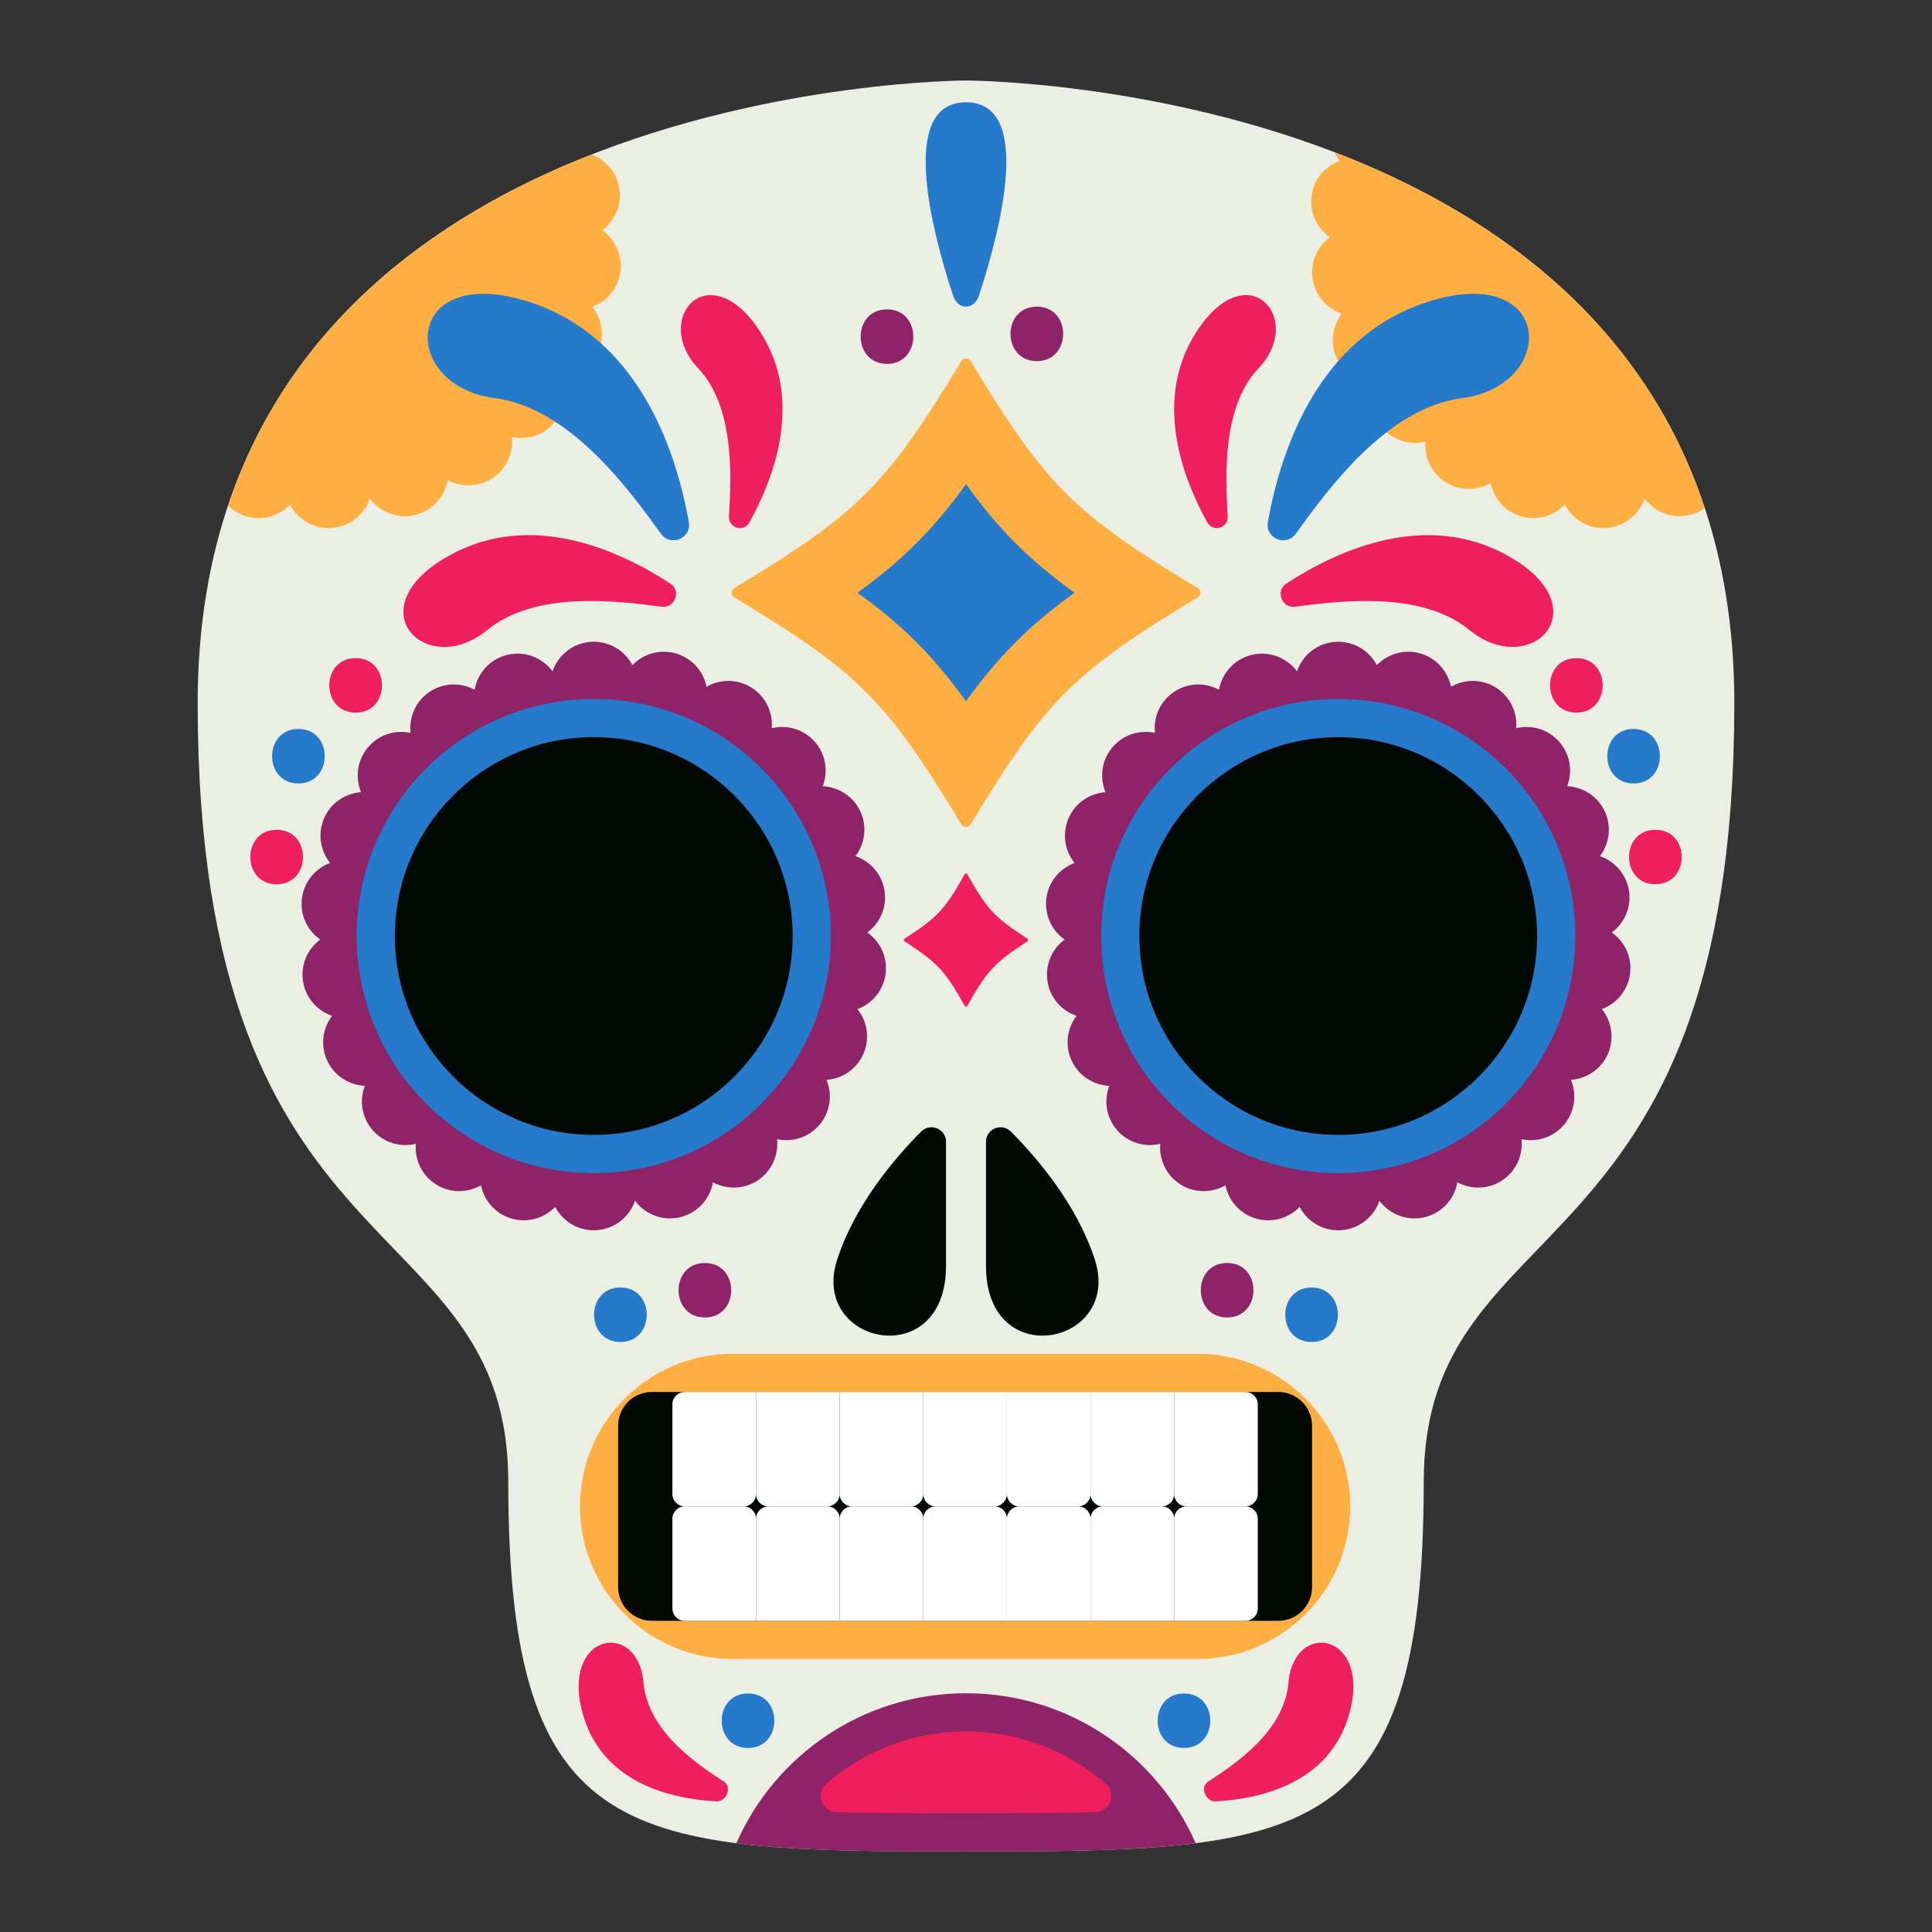
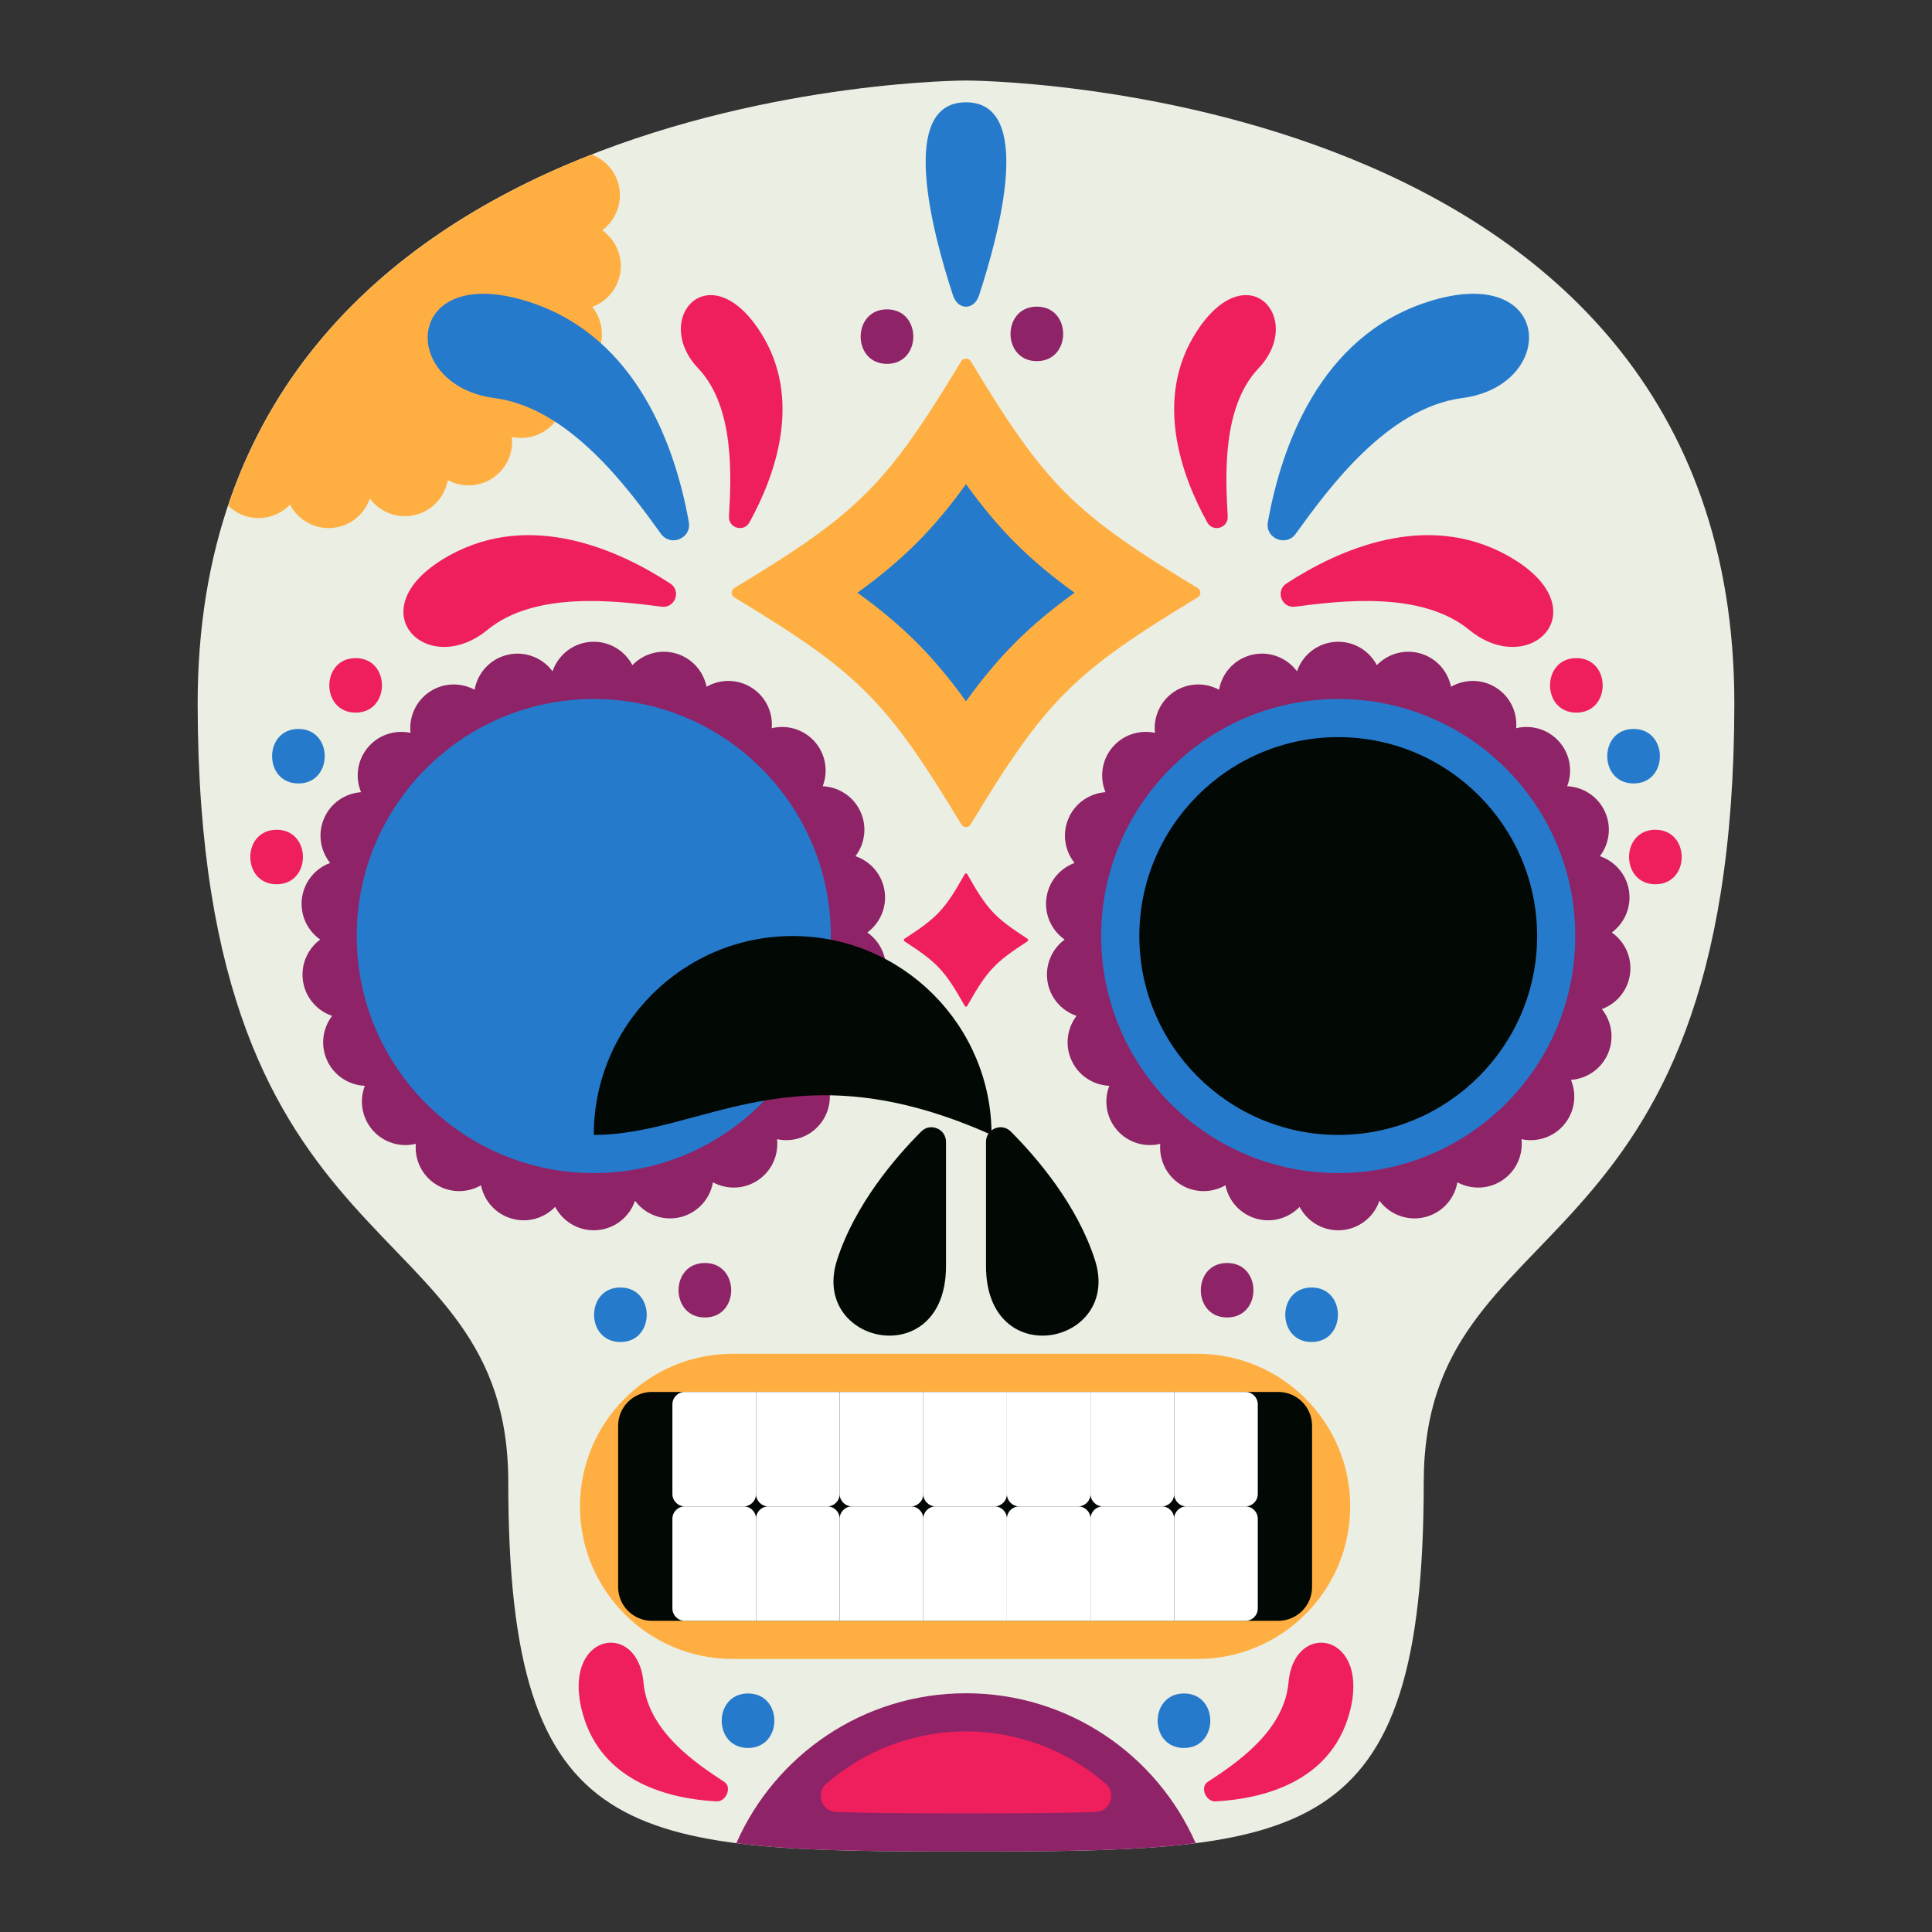
<svg xmlns="http://www.w3.org/2000/svg" version="1.1" id="Layer_1" x="0px" y="0px" width="1200px" height="1200px" viewBox="0 0 1200 1200" enable-background="new 0 0 1200 1200" xml:space="preserve">
  <rect x="0" y="0" width="1200" height="1200" fill="#333333" stroke="none" />
  <g>
    <g>
      <path fill="#EAEEE3" d="M600,50c0,0-477.598,0-477.23,387.324c0.343,359.557,192.924,309.609,192.924,483.38    C315.694,1146.899,390.155,1150,600,1150s284.309-3.101,284.309-229.296c0-173.771,192.579-123.823,192.922-483.38    C1077.599,50,600,50,600,50z" />
      <path fill="#FFAF41" d="M180.119,313.455c4.524,8.638,13.56,14.54,23.987,14.54c11.895,0,21.976-7.681,25.612-18.344    c6.707,9.052,18.645,13.305,29.976,9.687c9.934-3.171,16.745-11.542,18.428-21.146c8.575,4.64,19.367,4.494,28.018-1.328    c8.651-5.82,12.853-15.762,11.784-25.454c9.531,2.06,19.852-1.099,26.53-9.105c6.68-8.007,7.936-18.727,4.201-27.733    c9.726-0.687,18.753-6.604,22.929-16.157c4.173-9.554,2.384-20.197-3.719-27.802c9.146-3.378,16.16-11.581,17.499-21.921    c1.339-10.339-3.354-20.058-11.34-25.655c7.838-5.799,12.278-15.636,10.674-25.938c-1.557-9.991-8.413-17.793-17.242-21.124    c-92.755,36.342-186.673,101.455-225.766,218.04c3.083,3.032,6.892,5.407,11.337,6.699    C163.038,323.627,173.361,320.486,180.119,313.455z" />
-       <path fill="#FFAF41" d="M828.852,94.522c0.896,1.88,1.97,3.681,3.285,5.319c-9.148,3.377-16.16,11.58-17.499,21.92    c-1.339,10.341,3.354,20.059,11.339,25.655c-7.837,5.8-12.277,15.636-10.674,25.938c1.605,10.303,8.827,18.322,18.059,21.463    c-5.906,7.76-7.42,18.445-3.001,27.888c4.42,9.443,13.596,15.125,23.338,15.561c-3.501,9.1-1.97,19.783,4.914,27.615    c6.882,7.832,17.28,10.723,26.755,8.418c-0.816,9.716,3.639,19.545,12.436,25.141c8.799,5.596,19.59,5.466,28.044,0.606    c1.929,9.558,8.954,17.749,18.965,20.663c10.013,2.915,20.338-0.226,27.095-7.256c4.525,8.638,13.562,14.54,23.986,14.54    c11.895,0,21.974-7.681,25.61-18.344c6.707,9.052,18.646,13.305,29.979,9.687c2.706-0.865,5.155-2.143,7.36-3.699    C1019.569,196.482,923.222,130.74,828.852,94.522z" />
      <g>
        <path fill="#FFAF41" d="M455.004,1030.409c-52.257,0-94.769-42.512-94.769-94.77c0-52.254,42.514-94.769,94.769-94.769h288.864     c52.257,0,94.769,42.515,94.769,94.769c0,52.258-42.512,94.77-94.769,94.77H455.004z" />
        <path fill="#020804" d="M793.946,1006.717H404.929c-11.6,0-21.002-9.402-21.002-20.999V885.562c0-11.598,9.402-21,21.002-21     h389.017c11.597,0,20.999,9.402,20.999,21v100.155C814.945,997.314,805.542,1006.717,793.946,1006.717z" />
        <g>
          <path fill="#FFFFFF" d="M469.585,1006.717h-44.268c-4.221,0-7.674-3.453-7.674-7.672v-55.731c0-4.221,3.453-7.674,7.674-7.674      h36.595c4.218,0,7.673,3.453,7.673,7.674V1006.717z" />
          <path fill="#FFFFFF" d="M521.525,1006.717h-51.939v-63.403c0-4.221,3.453-7.674,7.672-7.674h36.595      c4.221,0,7.673,3.453,7.673,7.674V1006.717z" />
          <path fill="#FFFFFF" d="M573.467,1006.717h-51.942v-63.403c0-4.221,3.453-7.674,7.674-7.674h36.595      c4.221,0,7.674,3.453,7.674,7.674V1006.717L573.467,1006.717z" />
          <path fill="#FFFFFF" d="M625.407,1006.717h-51.942v-63.403c0-4.221,3.453-7.674,7.674-7.674h36.595      c4.221,0,7.674,3.453,7.674,7.674V1006.717z" />
          <path fill="#FFFFFF" d="M677.347,1006.717h-51.939v-63.403c0-4.221,3.453-7.674,7.671-7.674h36.595      c4.221,0,7.674,3.453,7.674,7.674V1006.717L677.347,1006.717z" />
          <path fill="#FFFFFF" d="M729.289,1006.717h-51.942v-63.403c0-4.221,3.453-7.674,7.674-7.674h36.595      c4.221,0,7.674,3.453,7.674,7.674V1006.717L729.289,1006.717z" />
          <path fill="#FFFFFF" d="M773.557,1006.717h-44.268v-63.403c0-4.221,3.452-7.674,7.671-7.674h36.597      c4.219,0,7.672,3.453,7.672,7.674v55.731C781.229,1003.264,777.776,1006.717,773.557,1006.717z" />
        </g>
        <g>
          <path fill="#FFFFFF" d="M729.289,864.562h44.268c4.219,0,7.672,3.454,7.672,7.674v55.73c0,4.221-3.453,7.673-7.672,7.673H736.96      c-4.219,0-7.671-3.452-7.671-7.673V864.562L729.289,864.562z" />
          <path fill="#FFFFFF" d="M677.347,864.562h51.942v63.404c0,4.221-3.453,7.673-7.674,7.673h-36.595      c-4.221,0-7.674-3.452-7.674-7.673V864.562L677.347,864.562z" />
          <path fill="#FFFFFF" d="M625.407,864.562h51.939v63.404c0,4.221-3.453,7.673-7.674,7.673h-36.595      c-4.218,0-7.671-3.452-7.671-7.673V864.562z" />
          <path fill="#FFFFFF" d="M573.467,864.562h51.94v63.404c0,4.221-3.453,7.673-7.674,7.673h-36.595      c-4.219,0-7.672-3.452-7.672-7.673V864.562L573.467,864.562z" />
          <path fill="#FFFFFF" d="M521.525,864.562h51.942v63.404c0,4.221-3.453,7.673-7.674,7.673h-36.595      c-4.221,0-7.674-3.452-7.674-7.673V864.562z" />
          <path fill="#FFFFFF" d="M469.585,864.562h51.939v63.404c0,4.221-3.452,7.673-7.673,7.673h-36.595      c-4.219,0-7.672-3.452-7.672-7.673V864.562L469.585,864.562z" />
          <path fill="#FFFFFF" d="M425.318,864.562h44.268v63.404c0,4.221-3.455,7.673-7.673,7.673h-36.595      c-4.221,0-7.674-3.452-7.674-7.673v-55.73C417.644,868.017,421.097,864.562,425.318,864.562z" />
        </g>
      </g>
      <g>
        <g>
          <path fill="#020804" d="M587.578,786.351v-77.136c0-8.038-9.724-12.1-15.398-6.406c-16.324,16.375-41.243,45.501-52.263,79.784      C503.003,835.218,587.578,853.073,587.578,786.351z" />
          <path fill="#020804" d="M612.422,786.351v-77.136c0-8.038,9.723-12.1,15.398-6.406c16.323,16.375,41.242,45.501,52.263,79.784      C696.998,835.218,612.422,853.073,612.422,786.351z" />
        </g>
      </g>
      <path fill="#FFAF41" d="M743.904,365.257c-77.23-46.644-94.363-63.776-141.005-141.007c-1.228-2.029-4.57-2.029-5.795,0    c-46.644,77.231-63.776,94.363-141.007,141.007c-1.017,0.612-1.635,1.712-1.635,2.897s0.618,2.284,1.635,2.896    c77.234,46.647,94.365,63.78,141.007,141.006c0.612,1.016,1.711,1.635,2.896,1.635s2.283-0.62,2.898-1.635    c46.64-77.229,63.772-94.36,141.005-141.006c1.014-0.613,1.634-1.711,1.634-2.896S744.919,365.869,743.904,365.257z" />
      <path fill="#257ACC" d="M600,435.584c-20.295-28.118-39.308-47.135-67.433-67.43c28.121-20.295,47.136-39.311,67.433-67.434    c20.294,28.122,39.312,47.138,67.433,67.434C639.309,388.449,620.294,407.464,600,435.584z" />
      <path fill="#EF1F5D" d="M638.16,583.049c-20.48-13.273-25.023-18.146-37.393-40.123c-0.324-0.577-1.211-0.577-1.535,0    c-12.369,21.977-16.913,26.85-37.391,40.123c-0.27,0.173-0.433,0.486-0.433,0.822c0,0.337,0.163,0.65,0.433,0.824    c20.48,13.273,25.023,18.147,37.391,40.121c0.161,0.289,0.454,0.465,0.768,0.465c0.314,0,0.606-0.178,0.768-0.465    c12.369-21.974,16.911-26.848,37.393-40.121c0.268-0.174,0.433-0.487,0.433-0.824C638.593,583.535,638.428,583.222,638.16,583.049    z" />
      <g>
        <path fill="#EF1F5D" d="M410.972,376.831c8.288,1.076,12.355-9.815,5.354-14.381c-32.198-21.003-86.569-45.437-137.123-17.501     c-58.893,32.542-14.706,77.644,23.582,46.266C332.523,366.846,382.866,373.183,410.972,376.831z" />
        <path fill="#257ACC" d="M410.549,331.572c5.98,8.282,19.085,2.787,17.292-7.27c-8.246-46.261-31.999-115.144-99.202-136.789     c-78.286-25.215-81.467,51.901-21.468,59.737C353.772,253.337,390.27,303.482,410.549,331.572z" />
        <path fill="#EF1F5D" d="M452.778,320.806c-0.409,7.179,9.189,9.993,12.674,3.703c16.026-28.935,33.622-77.107,6.514-118.757     c-31.578-48.52-67.541-7.803-38.24,23.107C456.483,252.865,454.165,296.46,452.778,320.806z" />
      </g>
      <g>
        <path fill="#EF1F5D" d="M804.358,376.831c-8.288,1.076-12.355-9.815-5.354-14.381c32.199-21.003,86.569-45.437,137.125-17.501     c58.894,32.542,14.703,77.644-23.583,46.266C882.807,366.846,832.465,373.183,804.358,376.831z" />
        <path fill="#257ACC" d="M804.781,331.572c-5.98,8.282-19.086,2.787-17.292-7.27c8.248-46.261,32-115.144,99.204-136.789     c78.286-25.215,81.468,51.901,21.468,59.737C861.559,253.337,825.061,303.482,804.781,331.572z" />
        <path fill="#EF1F5D" d="M762.552,320.806c0.41,7.179-9.188,9.993-12.672,3.703c-16.026-28.935-33.622-77.107-6.516-118.757     c31.578-48.52,67.541-7.803,38.242,23.107C758.849,252.865,761.164,296.46,762.552,320.806z" />
      </g>
      <g>
        <g>
          <path fill="#EF1F5D" d="M220.893,408.769c-21.779,0-21.814,33.847,0,33.847C242.67,442.615,242.707,408.769,220.893,408.769z" />
          <path fill="#257ACC" d="M185.354,452.769c-21.779,0-21.814,33.847,0,33.847C207.133,486.615,207.168,452.769,185.354,452.769z" />
          <path fill="#EF1F5D" d="M171.816,515.385c-21.778,0-21.814,33.846,0,33.846C193.594,549.23,193.63,515.385,171.816,515.385z" />
        </g>
        <g>
          <path fill="#EF1F5D" d="M979.107,408.769c21.779,0,21.814,33.847,0,33.847C957.33,442.615,957.295,408.769,979.107,408.769z" />
          <path fill="#257ACC" d="M1014.647,452.769c21.779,0,21.813,33.847,0,33.847C992.869,486.615,992.832,452.769,1014.647,452.769z" />
          <path fill="#EF1F5D" d="M1028.187,515.385c21.777,0,21.814,33.846,0,33.846C1006.408,549.23,1006.37,515.385,1028.187,515.385z" />
        </g>
      </g>
      <g>
        <path fill="#8E2367" d="M538.721,579.193c7.839-5.799,12.28-15.637,10.676-25.938c-1.604-10.303-8.827-18.323-18.058-21.465     c5.903-7.759,7.42-18.444,3-27.888s-13.598-15.124-23.338-15.562c3.502-9.1,1.969-19.783-4.914-27.614     c-6.884-7.832-17.28-10.724-26.755-8.419c0.817-9.716-3.638-19.546-12.436-25.141c-8.8-5.597-19.59-5.465-28.045-0.605     c-1.93-9.558-8.955-17.75-18.966-20.664c-10.013-2.915-20.336,0.227-27.094,7.255c-4.523-8.637-13.561-14.54-23.986-14.54     c-11.896,0-21.975,7.682-25.611,18.346c-6.707-9.053-18.646-13.305-29.978-9.687c-9.932,3.171-16.745,11.541-18.428,21.146     c-8.575-4.641-19.365-4.493-28.017,1.328c-8.65,5.82-12.851,15.762-11.784,25.453c-9.53-2.059-19.852,1.1-26.529,9.106     c-6.679,8.007-7.936,18.726-4.201,27.733c-9.727,0.687-18.753,6.604-22.928,16.158c-4.175,9.553-2.386,20.197,3.716,27.801     c-9.146,3.379-16.158,11.582-17.499,21.923c-1.337,10.339,3.354,20.058,11.341,25.655c-7.839,5.799-12.28,15.635-10.676,25.938     c1.606,10.302,8.827,18.321,18.059,21.461c-5.904,7.761-7.42,18.446-3,27.89c4.421,9.441,13.597,15.125,23.338,15.561     c-3.502,9.101-1.969,19.784,4.914,27.615s17.281,10.722,26.755,8.417c-0.817,9.718,3.638,19.547,12.438,25.142     c8.797,5.597,19.587,5.465,28.042,0.606c1.93,9.558,8.956,17.749,18.966,20.663c10.013,2.915,20.336-0.228,27.095-7.255     c4.523,8.637,13.559,14.538,23.987,14.538c11.894,0,21.975-7.682,25.611-18.346c6.707,9.054,18.645,13.306,29.976,9.688     c9.934-3.171,16.745-11.541,18.429-21.146c8.575,4.643,19.367,4.494,28.019-1.326c8.65-5.822,12.852-15.763,11.782-25.455     c9.532,2.058,19.852-1.098,26.531-9.106c6.68-8.007,7.936-18.726,4.201-27.731c9.727-0.688,18.751-6.605,22.928-16.159     c4.176-9.553,2.385-20.196-3.719-27.8c9.146-3.379,16.161-11.582,17.5-21.923C551.399,594.508,546.705,584.789,538.721,579.193z      M440.606,688.091c-6.373,4.288-10.319,10.817-11.54,17.832c-6.256-3.396-13.825-4.354-21.146-2.016     c-8.498,2.713-14.697,9.243-17.37,17.083c-4.934-6.657-12.823-10.99-21.745-10.99c-7.682,0-14.602,3.213-19.529,8.351     c-3.295-6.31-9.042-11.329-16.418-13.477c-7.375-2.146-14.916-0.994-21.084,2.561c-1.401-6.98-5.514-13.403-11.996-17.526     c-6.481-4.124-14.044-5.126-20.96-3.435c0.606-7.094-1.549-14.413-6.62-20.183c-5.072-5.771-12.052-8.846-19.165-9.154     c2.565-6.642,2.542-14.272-0.715-21.229c-3.258-6.955-9.101-11.861-15.844-14.146c4.32-5.659,6.43-12.99,5.247-20.581     c-1.181-7.592-5.421-13.933-11.256-18.012c5.727-4.229,9.804-10.678,10.79-18.294c0.984-7.618-1.313-14.894-5.776-20.44     c6.682-2.459,12.396-7.512,15.472-14.551c3.077-7.039,2.904-14.666,0.167-21.24c7.103-0.493,14.002-3.747,18.924-9.646     c4.919-5.898,6.884-13.271,6.095-20.346c6.957,1.512,14.493,0.315,20.865-3.973c6.373-4.289,10.319-10.816,11.54-17.832     c6.256,3.396,13.825,4.353,21.146,2.017c8.498-2.714,14.697-9.243,17.37-17.085c4.934,6.658,12.824,10.992,21.745,10.992     c7.683,0,14.602-3.214,19.529-8.352c3.295,6.311,9.041,11.329,16.418,13.477c7.375,2.147,14.916,0.995,21.084-2.561     c1.399,6.979,5.514,13.405,11.996,17.527c6.483,4.123,14.045,5.125,20.96,3.434c-0.606,7.095,1.55,14.412,6.621,20.183     s12.052,8.847,19.164,9.155c-2.564,6.643-2.542,14.27,0.715,21.227c3.258,6.958,9.101,11.863,15.843,14.148     c-4.318,5.66-6.429,12.99-5.246,20.58c1.182,7.592,5.422,13.935,11.257,18.014c-5.727,4.227-9.804,10.676-10.79,18.294     c-0.984,7.618,1.312,14.893,5.776,20.44c-6.682,2.456-12.396,7.512-15.472,14.55c-3.077,7.04-2.904,14.666-0.168,21.239     c-7.103,0.494-14.002,3.748-18.924,9.647c-4.92,5.898-6.884,13.27-6.095,20.346C454.514,682.605,446.98,683.802,440.606,688.091z     " />
        <circle fill="#257ACC" cx="368.805" cy="581.384" r="147.231" />
-         <path fill="#020804" d="M368.805,704.921c-68.12,0-123.538-55.42-123.538-123.538c0-68.117,55.418-123.538,123.538-123.538     c68.117,0,123.535,55.421,123.535,123.538C492.343,649.501,436.922,704.921,368.805,704.921z" />
+         <path fill="#020804" d="M368.805,704.921c0-68.117,55.418-123.538,123.538-123.538     c68.117,0,123.535,55.421,123.535,123.538C492.343,649.501,436.922,704.921,368.805,704.921z" />
        <path fill="#8E2367" d="M1001.112,579.193c7.84-5.799,12.281-15.637,10.676-25.938c-1.604-10.303-8.826-18.323-18.058-21.465     c5.906-7.759,7.42-18.444,3.001-27.888c-4.42-9.443-13.596-15.124-23.338-15.562c3.502-9.1,1.97-19.783-4.914-27.614     c-6.883-7.832-17.28-10.724-26.756-8.419c0.817-9.716-3.637-19.546-12.436-25.141c-8.798-5.597-19.59-5.465-28.043-0.605     c-1.931-9.558-8.957-17.75-18.967-20.664c-10.011-2.915-20.336,0.227-27.095,7.255c-4.523-8.637-13.56-14.54-23.987-14.54     c-11.894,0-21.973,7.682-25.609,18.346c-6.707-9.053-18.646-13.305-29.979-9.687c-9.934,3.171-16.744,11.541-18.428,21.146     c-8.575-4.641-19.367-4.493-28.018,1.328c-8.652,5.82-12.853,15.762-11.784,25.453c-9.531-2.059-19.851,1.1-26.53,9.106     c-6.678,8.007-7.934,18.726-4.201,27.733c-9.727,0.687-18.753,6.604-22.926,16.158c-4.176,9.553-2.387,20.197,3.716,27.801     c-9.146,3.379-16.16,11.582-17.497,21.923c-1.339,10.339,3.353,20.058,11.34,25.655c-7.838,5.799-12.278,15.635-10.675,25.938     c1.605,10.302,8.828,18.321,18.059,21.461c-5.905,7.761-7.42,18.446-3,27.89c4.419,9.441,13.595,15.125,23.338,15.561     c-3.502,9.101-1.971,19.784,4.913,27.615c6.882,7.831,17.281,10.722,26.756,8.417c-0.817,9.718,3.638,19.547,12.437,25.142     c8.797,5.597,19.589,5.465,28.042,0.606c1.931,9.558,8.957,17.749,18.967,20.663c10.011,2.915,20.337-0.228,27.095-7.255     c4.523,8.637,13.56,14.538,23.987,14.538c11.895,0,21.974-7.682,25.609-18.346c6.707,9.054,18.647,13.306,29.979,9.688     c9.934-3.171,16.745-11.541,18.428-21.146c8.575,4.643,19.367,4.494,28.018-1.326c8.652-5.822,12.854-15.763,11.784-25.455     c9.531,2.058,19.852-1.098,26.531-9.106c6.677-8.007,7.933-18.726,4.2-27.731c9.726-0.688,18.751-6.605,22.927-16.159     c4.175-9.553,2.387-20.196-3.716-27.8c9.146-3.379,16.159-11.582,17.498-21.923     C1013.792,594.508,1009.099,584.789,1001.112,579.193z M902.998,688.091c-6.374,4.288-10.32,10.817-11.539,17.832     c-6.259-3.396-13.828-4.354-21.145-2.016c-8.501,2.713-14.699,9.243-17.372,17.083c-4.934-6.657-12.825-10.99-21.747-10.99     c-7.682,0-14.602,3.213-19.528,8.351c-3.296-6.31-9.042-11.329-16.416-13.477c-7.377-2.146-14.919-0.994-21.086,2.561     c-1.399-6.98-5.515-13.403-11.996-17.526c-6.481-4.124-14.044-5.126-20.961-3.435c0.607-7.094-1.549-14.413-6.62-20.183     c-5.068-5.771-12.052-8.846-19.164-9.154c2.564-6.642,2.542-14.272-0.715-21.229c-3.256-6.955-9.102-11.861-15.844-14.146     c4.319-5.659,6.43-12.99,5.248-20.581c-1.183-7.592-5.423-13.933-11.258-18.012c5.727-4.229,9.802-10.678,10.79-18.294     c0.986-7.618-1.312-14.894-5.776-20.44c6.682-2.459,12.396-7.512,15.473-14.551c3.075-7.039,2.902-14.666,0.167-21.24     c7.104-0.493,14.002-3.747,18.924-9.646c4.921-5.898,6.884-13.271,6.095-20.346c6.957,1.512,14.492,0.315,20.865-3.973     c6.374-4.289,10.319-10.816,11.54-17.832c6.258,3.396,13.825,4.353,21.145,2.017c8.5-2.714,14.698-9.243,17.371-17.085     c4.934,6.658,12.823,10.992,21.745,10.992c7.682,0,14.602-3.214,19.529-8.352c3.295,6.311,9.041,11.329,16.418,13.477     c7.374,2.147,14.916,0.995,21.084-2.561c1.401,6.979,5.514,13.405,11.996,17.527c6.483,4.123,14.044,5.125,20.962,3.434     c-0.608,7.095,1.547,14.412,6.618,20.183c5.072,5.771,12.053,8.847,19.167,9.155c-2.565,6.643-2.544,14.27,0.714,21.227     c3.257,6.958,9.099,11.863,15.844,14.148c-4.318,5.66-6.43,12.99-5.248,20.58c1.183,7.592,5.423,13.935,11.259,18.014     c-5.729,4.227-9.804,10.676-10.79,18.294s1.312,14.893,5.775,20.44c-6.684,2.456-12.397,7.512-15.473,14.55     c-3.078,7.04-2.902,14.666-0.168,21.239c-7.103,0.494-14.003,3.748-18.922,9.647c-4.922,5.898-6.887,13.27-6.098,20.346     C916.906,682.605,909.371,683.802,902.998,688.091z" />
        <circle fill="#257ACC" cx="831.196" cy="581.384" r="147.231" />
        <path fill="#020804" d="M831.198,704.921c-68.119,0-123.54-55.42-123.54-123.538c0-68.117,55.421-123.538,123.54-123.538     c68.118,0,123.538,55.421,123.538,123.538C954.736,649.501,899.316,704.921,831.198,704.921z" />
      </g>
      <path fill="#257ACC" d="M591.931,183.511c3.057,9.318,13.081,9.318,16.141,0c13.218-40.28,34.048-119.973-8.071-119.973    S578.713,143.231,591.931,183.511z" />
      <path fill="#8E2367" d="M550.922,192.153c-21.776,0-21.812,33.846,0,33.846C572.701,226,572.739,192.153,550.922,192.153z" />
      <path fill="#8E2367" d="M644.001,190.461c-21.779,0-21.814,33.846,0,33.846C665.777,224.308,665.815,190.461,644.001,190.461z" />
      <g>
        <g>
          <path fill="#8E2367" d="M762.19,784.461c-21.778,0-21.814,33.846,0,33.846C783.969,818.307,784.004,784.461,762.19,784.461z" />
          <path fill="#257ACC" d="M814.652,799.692c-21.777,0-21.814,33.846,0,33.846C836.43,833.538,836.466,799.692,814.652,799.692z" />
        </g>
        <g>
          <path fill="#8E2367" d="M437.81,784.461c21.779,0,21.814,33.846,0,33.846C416.031,818.307,415.996,784.461,437.81,784.461z" />
          <path fill="#257ACC" d="M385.349,799.692c21.778,0,21.813,33.846,0,33.846C363.57,833.538,363.534,799.692,385.349,799.692z" />
        </g>
      </g>
      <path fill="#8E2367" d="M600,1051.715c-63.746,0-118.519,38.297-142.653,93.125c38.318,4.918,85.445,5.16,142.653,5.16    c57.21,0,104.334-0.242,142.653-5.16C718.518,1090.012,663.747,1051.715,600,1051.715z" />
      <path fill="#EF1F5D" d="M600,1126.306c-30.401,0-56.968-0.092-80.491-0.813c-9.06-0.275-13.149-11.589-6.316-17.542    c23.615-20.573,54.267-32.543,86.808-32.543s63.192,11.97,86.809,32.543c6.833,5.953,2.741,17.267-6.318,17.542    C656.968,1126.214,630.402,1126.306,600,1126.306z" />
      <g>
        <g>
          <path fill="#EF1F5D" d="M449.821,1106.733c5.024,3.286,1.29,12.485-4.939,12.139c-28.654-1.591-71.051-11.607-82.969-54.571      c-13.883-50.05,34.281-58.681,37.758-19.352C402.369,1075.496,432.782,1095.588,449.821,1106.733z" />
          <path fill="#EF1F5D" d="M750.18,1106.733c-5.024,3.286-1.29,12.485,4.938,12.139c28.655-1.591,71.054-11.607,82.97-54.571      c13.883-50.05-34.282-58.681-37.758-19.352C797.631,1075.496,767.22,1095.588,750.18,1106.733z" />
        </g>
      </g>
      <g>
        <path fill="#257ACC" d="M464.615,1051.846c-21.776,0-21.813,33.846,0,33.846C486.396,1085.691,486.431,1051.846,464.615,1051.846     z" />
        <path fill="#257ACC" d="M735.386,1051.846c-21.779,0-21.816,33.846,0,33.846C757.164,1085.691,757.199,1051.846,735.386,1051.846     z" />
      </g>
    </g>
  </g>
</svg>